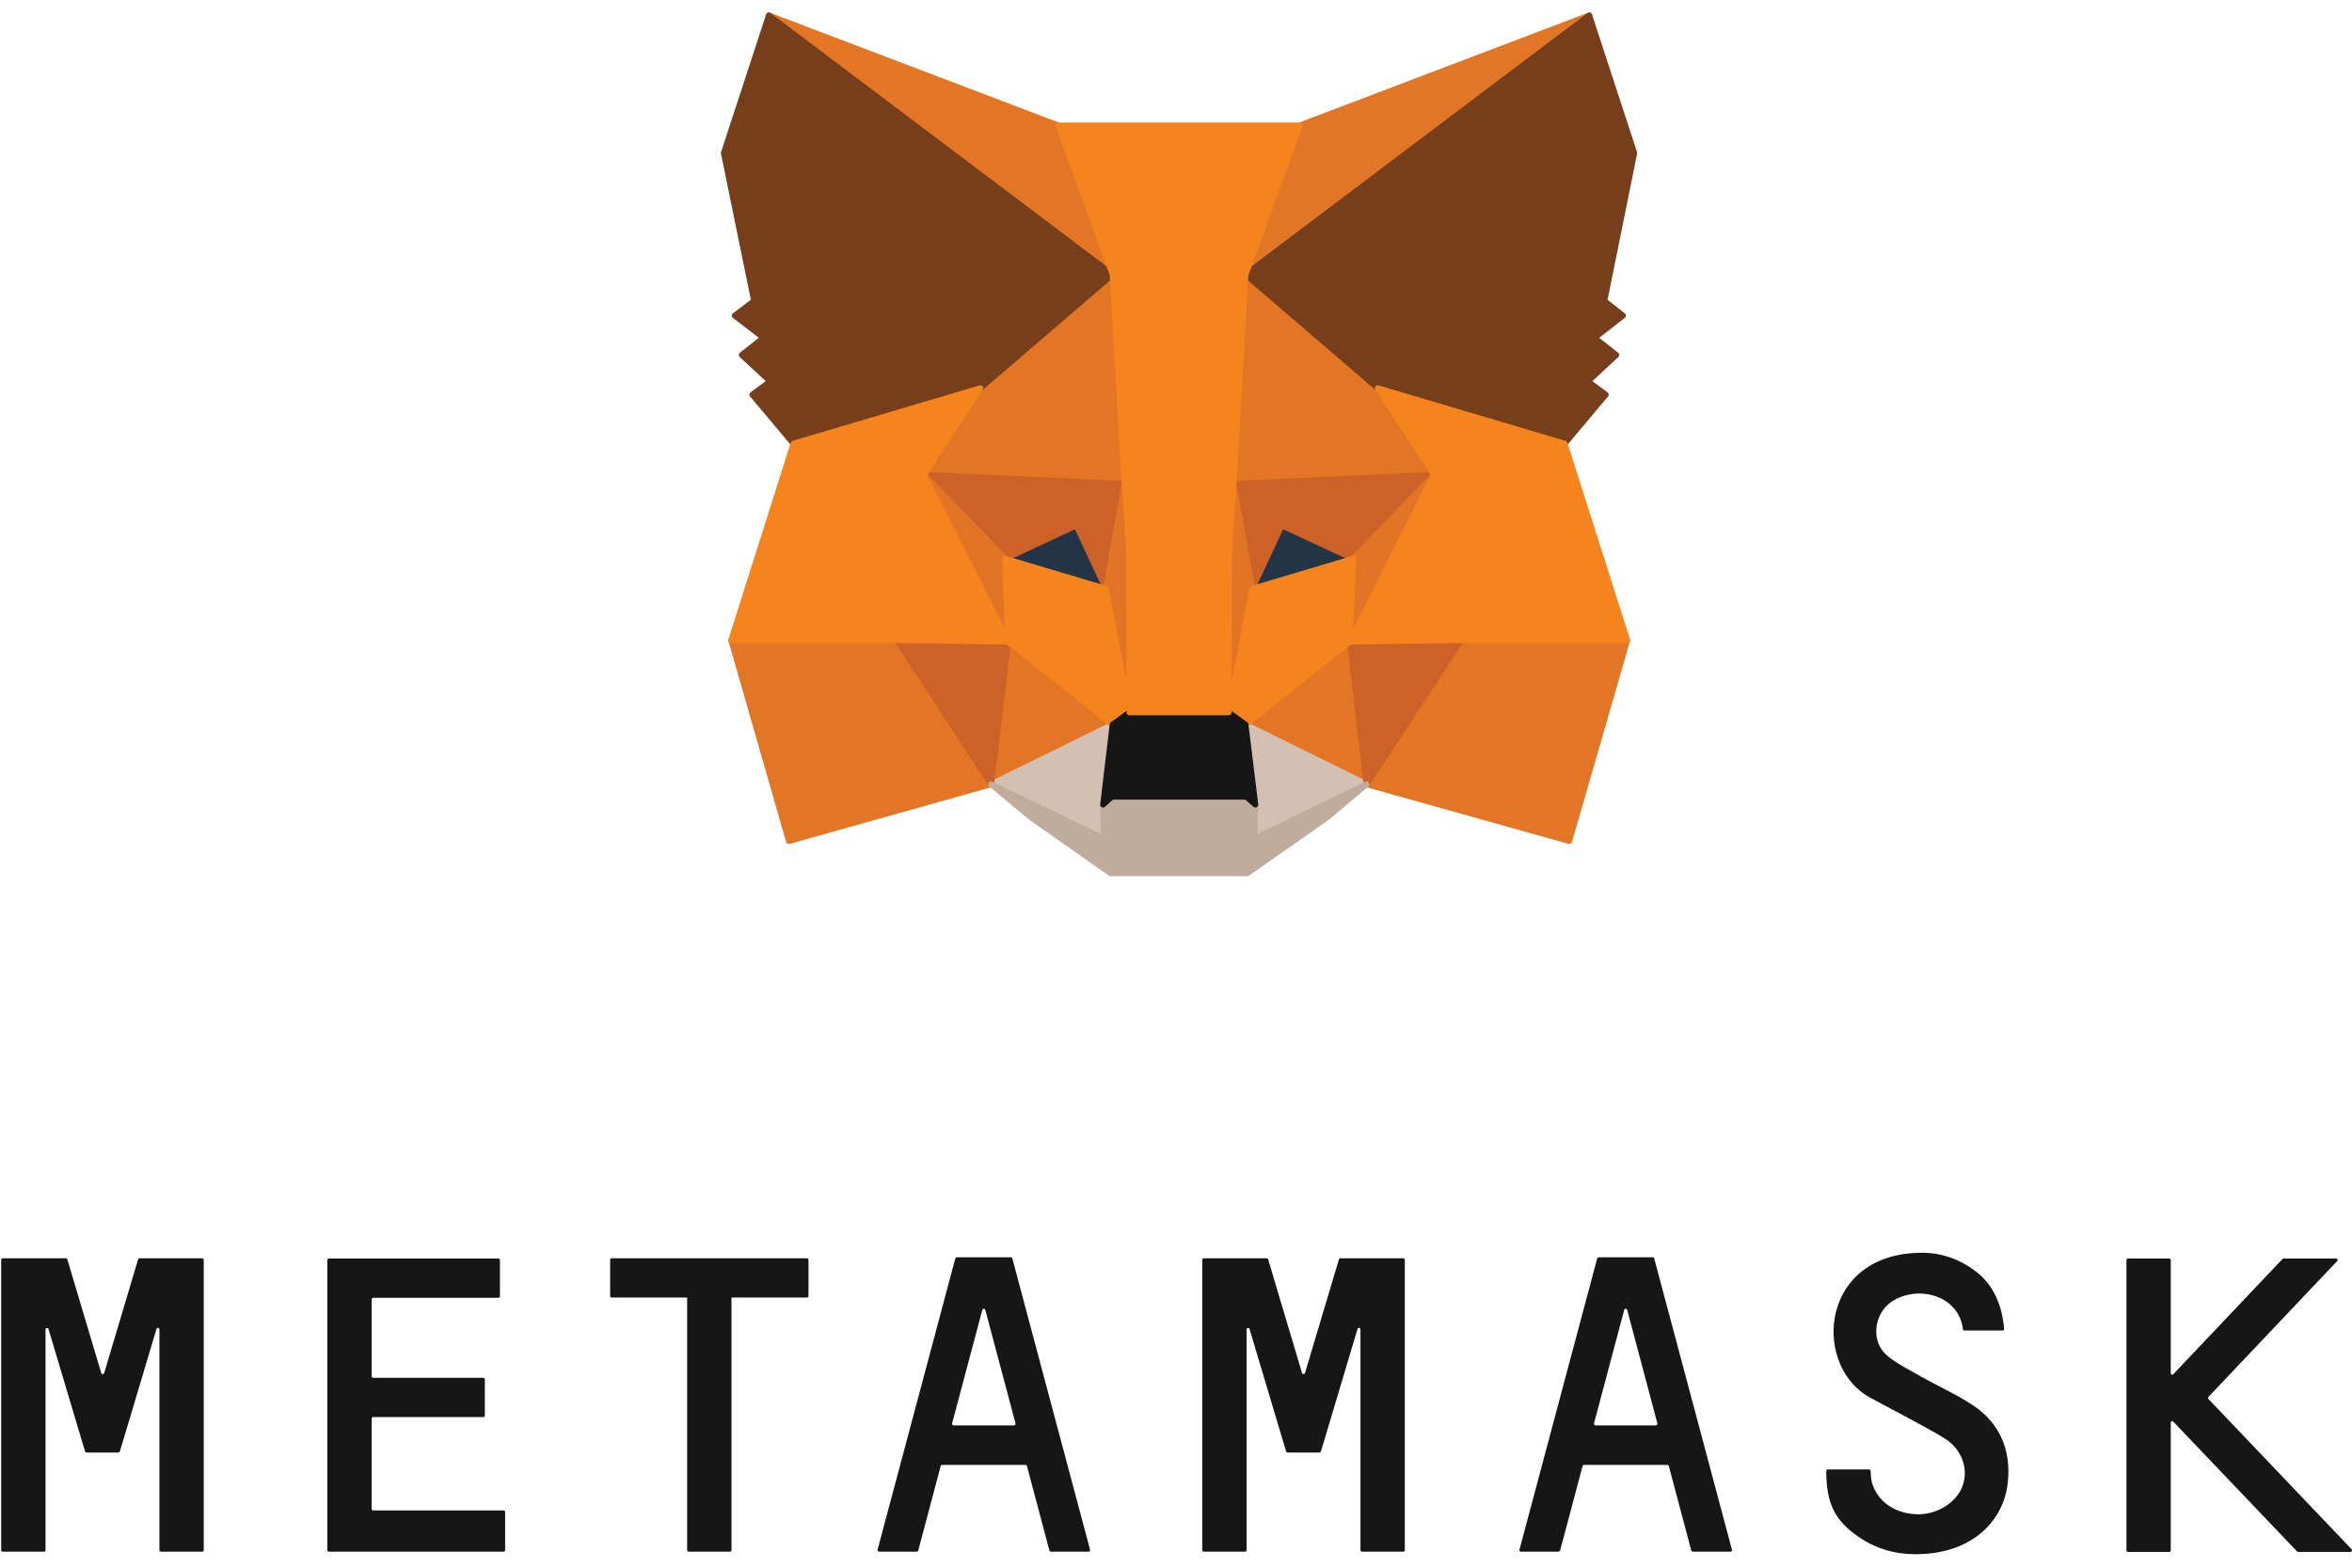
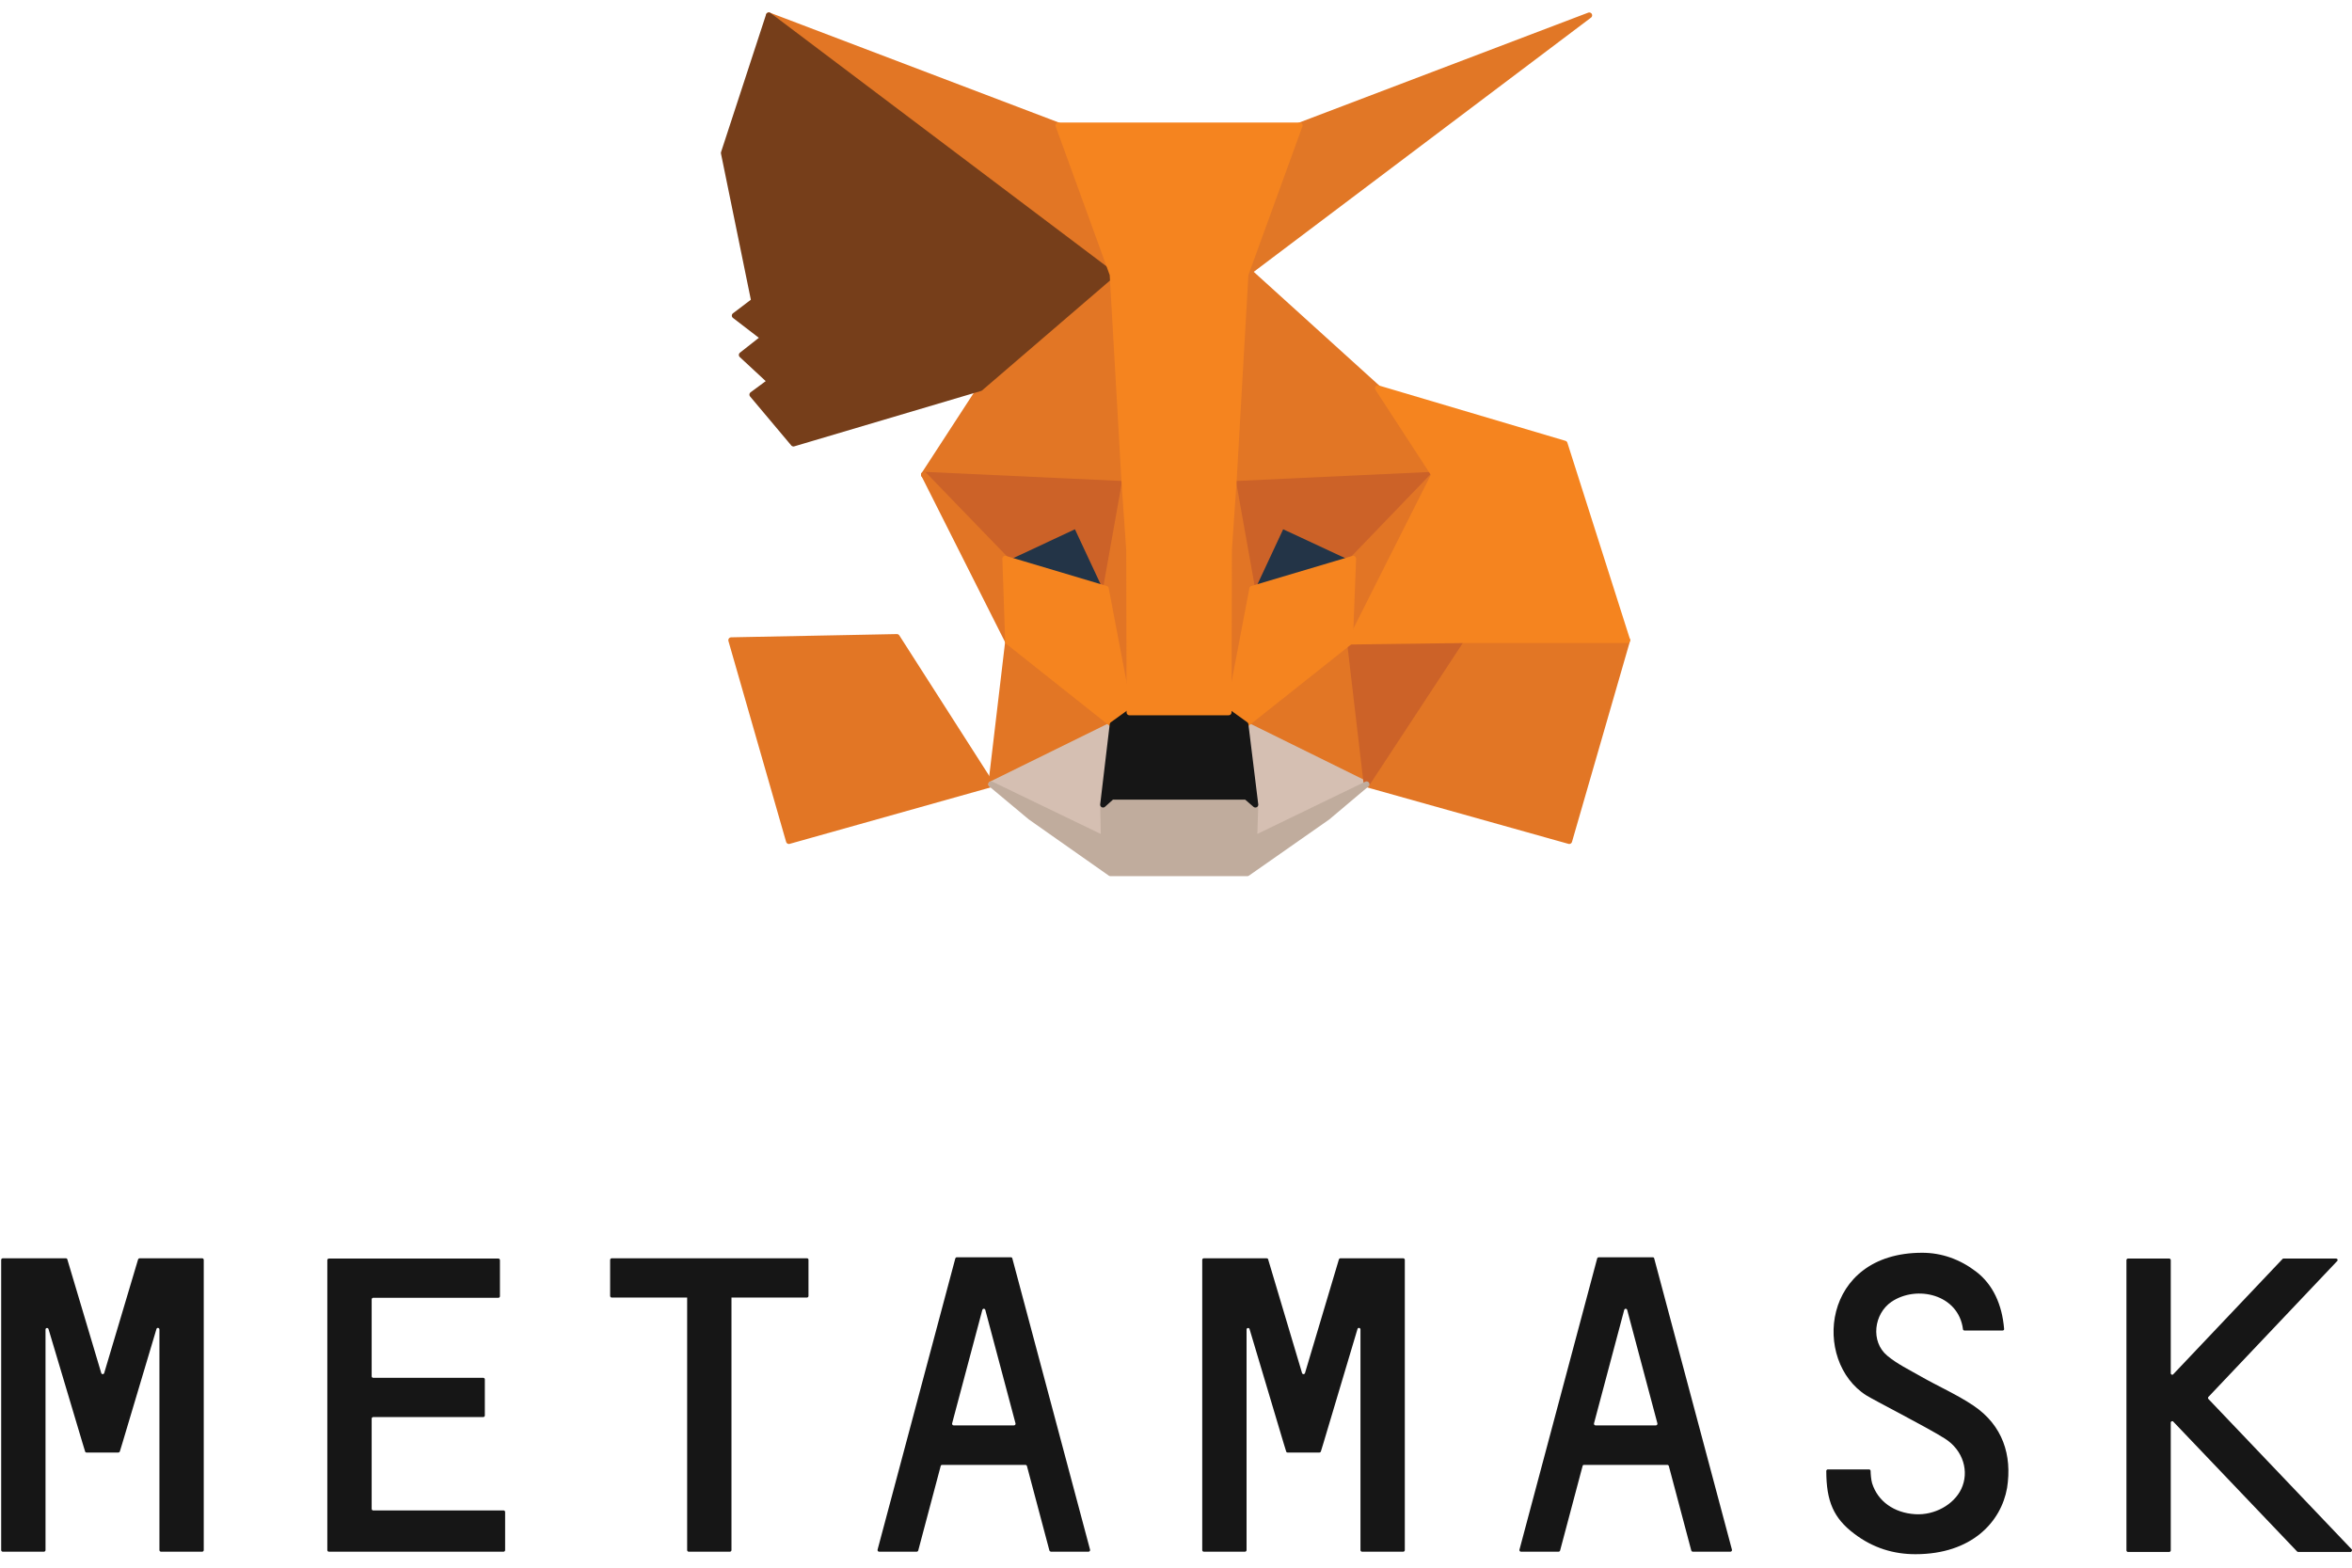
<svg xmlns="http://www.w3.org/2000/svg" width="102" height="68" viewBox="0 0 102 68" fill="none">
  <path d="M85.591 60.975C84.861 60.484 84.055 60.135 83.293 59.699C82.799 59.415 82.273 59.164 81.843 58.803C81.113 58.192 81.263 56.992 82.026 56.468C83.121 55.726 84.936 56.141 85.129 57.657C85.129 57.69 85.162 57.712 85.194 57.712H86.848C86.891 57.712 86.923 57.679 86.912 57.636C86.826 56.588 86.429 55.715 85.699 55.158C85.001 54.623 84.206 54.34 83.358 54.34C78.987 54.34 78.589 59.044 80.941 60.528C81.21 60.703 83.519 61.881 84.335 62.394C85.151 62.907 85.409 63.846 85.054 64.588C84.732 65.265 83.894 65.734 83.057 65.68C82.144 65.625 81.435 65.123 81.188 64.337C81.145 64.195 81.124 63.922 81.124 63.802C81.124 63.77 81.091 63.737 81.059 63.737H79.266C79.234 63.737 79.201 63.77 79.201 63.802C79.201 65.123 79.523 65.854 80.404 66.52C81.231 67.153 82.133 67.415 83.067 67.415C85.516 67.415 86.783 66.007 87.041 64.544C87.267 63.115 86.848 61.827 85.591 60.975Z" fill="#161616" />
  <path d="M7.719 54.58H6.925H6.055C6.023 54.58 6.001 54.601 5.99 54.623L4.519 59.556C4.498 59.622 4.412 59.622 4.39 59.556L2.919 54.623C2.908 54.59 2.887 54.58 2.854 54.58H1.984H1.19H0.116C0.084 54.58 0.051 54.612 0.051 54.645V67.24C0.051 67.273 0.084 67.306 0.116 67.306H1.909C1.942 67.306 1.974 67.273 1.974 67.24V57.668C1.974 57.592 2.081 57.581 2.103 57.647L3.585 62.612L3.692 62.962C3.703 62.995 3.724 63.005 3.757 63.005H5.131C5.163 63.005 5.185 62.984 5.196 62.962L5.303 62.612L6.785 57.647C6.807 57.57 6.914 57.592 6.914 57.668V67.24C6.914 67.273 6.946 67.306 6.978 67.306H8.772C8.804 67.306 8.836 67.273 8.836 67.24V54.645C8.836 54.612 8.804 54.58 8.772 54.58H7.719Z" fill="#161616" />
  <path d="M58.13 54.58C58.098 54.58 58.077 54.601 58.066 54.623L56.595 59.556C56.573 59.622 56.487 59.622 56.466 59.556L54.995 54.623C54.984 54.59 54.962 54.58 54.93 54.58H52.202C52.17 54.58 52.138 54.612 52.138 54.645V67.24C52.138 67.273 52.17 67.306 52.202 67.306H53.996C54.028 67.306 54.06 67.273 54.06 67.24V57.668C54.06 57.592 54.168 57.581 54.189 57.647L55.671 62.612L55.779 62.962C55.789 62.995 55.811 63.005 55.843 63.005H57.218C57.25 63.005 57.271 62.984 57.282 62.962L57.389 62.612L58.871 57.647C58.893 57.57 59 57.592 59 57.668V67.24C59 67.273 59.033 67.306 59.065 67.306H60.858C60.891 67.306 60.923 67.273 60.923 67.24V54.645C60.923 54.612 60.891 54.58 60.858 54.58H58.13Z" fill="#161616" />
  <path d="M34.998 54.58H31.658H29.864H26.524C26.492 54.58 26.46 54.612 26.46 54.645V56.217C26.46 56.249 26.492 56.282 26.524 56.282H29.8V67.24C29.8 67.273 29.832 67.306 29.864 67.306H31.658C31.69 67.306 31.722 67.273 31.722 67.24V56.282H34.998C35.03 56.282 35.062 56.249 35.062 56.217V54.645C35.062 54.612 35.041 54.58 34.998 54.58Z" fill="#161616" />
  <path d="M45.576 67.306H47.208C47.251 67.306 47.284 67.262 47.273 67.219L43.901 54.58C43.89 54.547 43.868 54.536 43.836 54.536H43.213H42.118H41.495C41.463 54.536 41.441 54.558 41.431 54.58L38.058 67.219C38.048 67.262 38.08 67.306 38.123 67.306H39.755C39.788 67.306 39.809 67.284 39.82 67.262L40.797 63.584C40.808 63.552 40.829 63.541 40.861 63.541H44.47C44.502 63.541 44.524 63.562 44.534 63.584L45.512 67.262C45.522 67.284 45.555 67.306 45.576 67.306ZM41.291 61.74L42.601 56.818C42.623 56.752 42.709 56.752 42.73 56.818L44.04 61.74C44.051 61.783 44.019 61.827 43.976 61.827H41.355C41.312 61.827 41.28 61.783 41.291 61.74Z" fill="#161616" />
  <path d="M73.413 67.306H75.045C75.088 67.306 75.12 67.262 75.11 67.219L71.737 54.58C71.727 54.547 71.705 54.536 71.673 54.536H71.05H69.955H69.332C69.3 54.536 69.278 54.558 69.267 54.58L65.895 67.219C65.884 67.262 65.917 67.306 65.96 67.306H67.592C67.624 67.306 67.646 67.284 67.656 67.262L68.634 63.584C68.644 63.552 68.666 63.541 68.698 63.541H72.307C72.339 63.541 72.36 63.562 72.371 63.584L73.348 67.262C73.359 67.284 73.381 67.306 73.413 67.306ZM69.128 61.74L70.438 56.818C70.459 56.752 70.545 56.752 70.567 56.818L71.877 61.74C71.888 61.783 71.856 61.827 71.813 61.827H69.192C69.149 61.827 69.117 61.783 69.128 61.74Z" fill="#161616" />
  <path d="M16.118 65.44V61.532C16.118 61.499 16.15 61.467 16.182 61.467H20.961C20.993 61.467 21.026 61.434 21.026 61.401V59.83C21.026 59.797 20.993 59.764 20.961 59.764H16.182C16.15 59.764 16.118 59.731 16.118 59.699V56.359C16.118 56.326 16.15 56.293 16.182 56.293H21.616C21.648 56.293 21.681 56.261 21.681 56.228V54.656C21.681 54.624 21.648 54.591 21.616 54.591H16.118H14.26C14.227 54.591 14.195 54.624 14.195 54.656V56.293V59.775V61.478V65.516V67.24C14.195 67.273 14.227 67.306 14.26 67.306H16.118H21.842C21.874 67.306 21.906 67.273 21.906 67.24V65.582C21.906 65.549 21.874 65.516 21.842 65.516H16.171C16.139 65.505 16.118 65.483 16.118 65.44Z" fill="#161616" />
  <path d="M101.98 67.197L95.772 60.681C95.751 60.659 95.751 60.615 95.772 60.594L101.357 54.7C101.4 54.656 101.368 54.591 101.314 54.591H99.026C99.005 54.591 98.994 54.602 98.984 54.613L94.247 59.611C94.204 59.655 94.14 59.622 94.14 59.568V54.656C94.14 54.624 94.108 54.591 94.076 54.591H92.282C92.25 54.591 92.218 54.624 92.218 54.656V67.251C92.218 67.284 92.25 67.317 92.282 67.317H94.076C94.108 67.317 94.14 67.284 94.14 67.251V61.707C94.14 61.652 94.215 61.62 94.247 61.663L99.617 67.295C99.628 67.306 99.649 67.317 99.66 67.317H101.948C101.99 67.306 102.023 67.23 101.98 67.197Z" fill="#161616" />
  <path d="M68.922 0.665L53.497 12.294L56.365 5.441L68.922 0.665Z" fill="#E17726" stroke="#E17726" stroke-width="0.25" stroke-linecap="round" stroke-linejoin="round" />
  <path d="M33.342 0.665L48.63 12.403L45.899 5.441L33.342 0.665Z" fill="#E27625" stroke="#E27625" stroke-width="0.25" stroke-linecap="round" stroke-linejoin="round" />
  <path d="M63.369 27.629L59.264 34.018L68.053 36.483L70.57 27.769L63.369 27.629Z" fill="#E27625" stroke="#E27625" stroke-width="0.25" stroke-linecap="round" stroke-linejoin="round" />
  <path d="M31.71 27.769L34.212 36.483L42.985 34.018L38.896 27.629L31.71 27.769Z" fill="#E27625" stroke="#E27625" stroke-width="0.25" stroke-linecap="round" stroke-linejoin="round" />
  <path d="M42.512 16.837L40.071 20.59L48.767 20.993L48.477 11.457L42.512 16.837Z" fill="#E27625" stroke="#E27625" stroke-width="0.25" stroke-linecap="round" stroke-linejoin="round" />
  <path d="M59.753 16.837L53.696 11.348L53.497 20.993L62.194 20.59L59.753 16.837Z" fill="#E27625" stroke="#E27625" stroke-width="0.25" stroke-linecap="round" stroke-linejoin="round" />
  <path d="M42.985 34.018L48.248 31.429L43.717 27.831L42.985 34.018Z" fill="#E27625" stroke="#E27625" stroke-width="0.25" stroke-linecap="round" stroke-linejoin="round" />
  <path d="M54.016 31.429L59.264 34.018L58.547 27.831L54.016 31.429Z" fill="#E27625" stroke="#E27625" stroke-width="0.25" stroke-linecap="round" stroke-linejoin="round" />
  <path d="M59.264 34.018L54.016 31.429L54.443 34.902L54.397 36.375L59.264 34.018Z" fill="#D5BFB2" stroke="#D5BFB2" stroke-width="0.25" stroke-linecap="round" stroke-linejoin="round" />
  <path d="M42.985 34.018L47.867 36.375L47.837 34.902L48.248 31.429L42.985 34.018Z" fill="#D5BFB2" stroke="#D5BFB2" stroke-width="0.25" stroke-linecap="round" stroke-linejoin="round" />
  <path d="M47.959 25.537L43.595 24.234L46.677 22.792L47.959 25.537Z" fill="#233447" stroke="#233447" stroke-width="0.25" stroke-linecap="round" stroke-linejoin="round" />
  <path d="M54.306 25.537L55.587 22.792L58.685 24.234L54.306 25.537Z" fill="#233447" stroke="#233447" stroke-width="0.25" stroke-linecap="round" stroke-linejoin="round" />
-   <path d="M42.985 34.018L43.748 27.63L38.896 27.769L42.985 34.018Z" fill="#CC6228" stroke="#CC6228" stroke-width="0.25" stroke-linecap="round" stroke-linejoin="round" />
  <path d="M58.517 27.63L59.264 34.018L63.369 27.769L58.517 27.63Z" fill="#CC6228" stroke="#CC6228" stroke-width="0.25" stroke-linecap="round" stroke-linejoin="round" />
  <path d="M62.194 20.59L53.497 20.993L54.306 25.536L55.587 22.792L58.685 24.234L62.194 20.59Z" fill="#CC6228" stroke="#CC6228" stroke-width="0.25" stroke-linecap="round" stroke-linejoin="round" />
  <path d="M43.595 24.234L46.677 22.792L47.959 25.536L48.767 20.993L40.071 20.59L43.595 24.234Z" fill="#CC6228" stroke="#CC6228" stroke-width="0.25" stroke-linecap="round" stroke-linejoin="round" />
  <path d="M40.071 20.59L43.717 27.831L43.595 24.234L40.071 20.59Z" fill="#E27525" stroke="#E27525" stroke-width="0.25" stroke-linecap="round" stroke-linejoin="round" />
  <path d="M58.685 24.234L58.547 27.831L62.194 20.59L58.685 24.234Z" fill="#E27525" stroke="#E27525" stroke-width="0.25" stroke-linecap="round" stroke-linejoin="round" />
  <path d="M48.768 20.993L47.959 25.536L48.981 30.901L49.21 23.831L48.768 20.993Z" fill="#E27525" stroke="#E27525" stroke-width="0.25" stroke-linecap="round" stroke-linejoin="round" />
  <path d="M53.497 20.993L53.07 23.815L53.284 30.901L54.306 25.536L53.497 20.993Z" fill="#E27525" stroke="#E27525" stroke-width="0.25" stroke-linecap="round" stroke-linejoin="round" />
  <path d="M54.306 25.537L53.284 30.902L54.016 31.429L58.547 27.831L58.685 24.234L54.306 25.537Z" fill="#F5841F" stroke="#F5841F" stroke-width="0.25" stroke-linecap="round" stroke-linejoin="round" />
  <path d="M43.595 24.234L43.717 27.831L48.249 31.429L48.981 30.902L47.959 25.537L43.595 24.234Z" fill="#F5841F" stroke="#F5841F" stroke-width="0.25" stroke-linecap="round" stroke-linejoin="round" />
  <path d="M54.397 36.375L54.443 34.902L54.046 34.561H48.218L47.837 34.902L47.867 36.375L42.985 34.018L44.694 35.445L48.157 37.879H54.092L57.571 35.445L59.264 34.018L54.397 36.375Z" fill="#C0AC9D" stroke="#C0AC9D" stroke-width="0.25" stroke-linecap="round" stroke-linejoin="round" />
  <path d="M54.016 31.429L53.284 30.901H48.981L48.249 31.429L47.837 34.902L48.218 34.561H54.047L54.443 34.902L54.016 31.429Z" fill="#161616" stroke="#161616" stroke-width="0.25" stroke-linecap="round" stroke-linejoin="round" />
-   <path d="M69.578 13.054L70.875 6.635L68.922 0.665L54.016 11.907L59.753 16.838L67.854 19.241L69.639 17.117L68.861 16.543L70.097 15.396L69.151 14.651L70.387 13.69L69.578 13.054Z" fill="#763E1A" stroke="#763E1A" stroke-width="0.25" stroke-linecap="round" stroke-linejoin="round" />
  <path d="M31.389 6.635L32.701 13.054L31.862 13.69L33.113 14.651L32.167 15.396L33.403 16.543L32.625 17.117L34.41 19.241L42.512 16.838L48.249 11.907L33.342 0.665L31.389 6.635Z" fill="#763E1A" stroke="#763E1A" stroke-width="0.25" stroke-linecap="round" stroke-linejoin="round" />
  <path d="M67.854 19.241L59.753 16.838L62.194 20.59L58.547 27.831L63.369 27.769H70.57L67.854 19.241Z" fill="#F5841F" stroke="#F5841F" stroke-width="0.25" stroke-linecap="round" stroke-linejoin="round" />
-   <path d="M42.512 16.838L34.41 19.241L31.71 27.769H38.896L43.717 27.831L40.071 20.59L42.512 16.838Z" fill="#F5841F" stroke="#F5841F" stroke-width="0.25" stroke-linecap="round" stroke-linejoin="round" />
  <path d="M53.497 20.993L54.016 11.907L56.365 5.441H45.899L48.249 11.907L48.767 20.993L48.966 23.846L48.981 30.901H53.283L53.299 23.846L53.497 20.993Z" fill="#F5841F" stroke="#F5841F" stroke-width="0.25" stroke-linecap="round" stroke-linejoin="round" />
</svg>